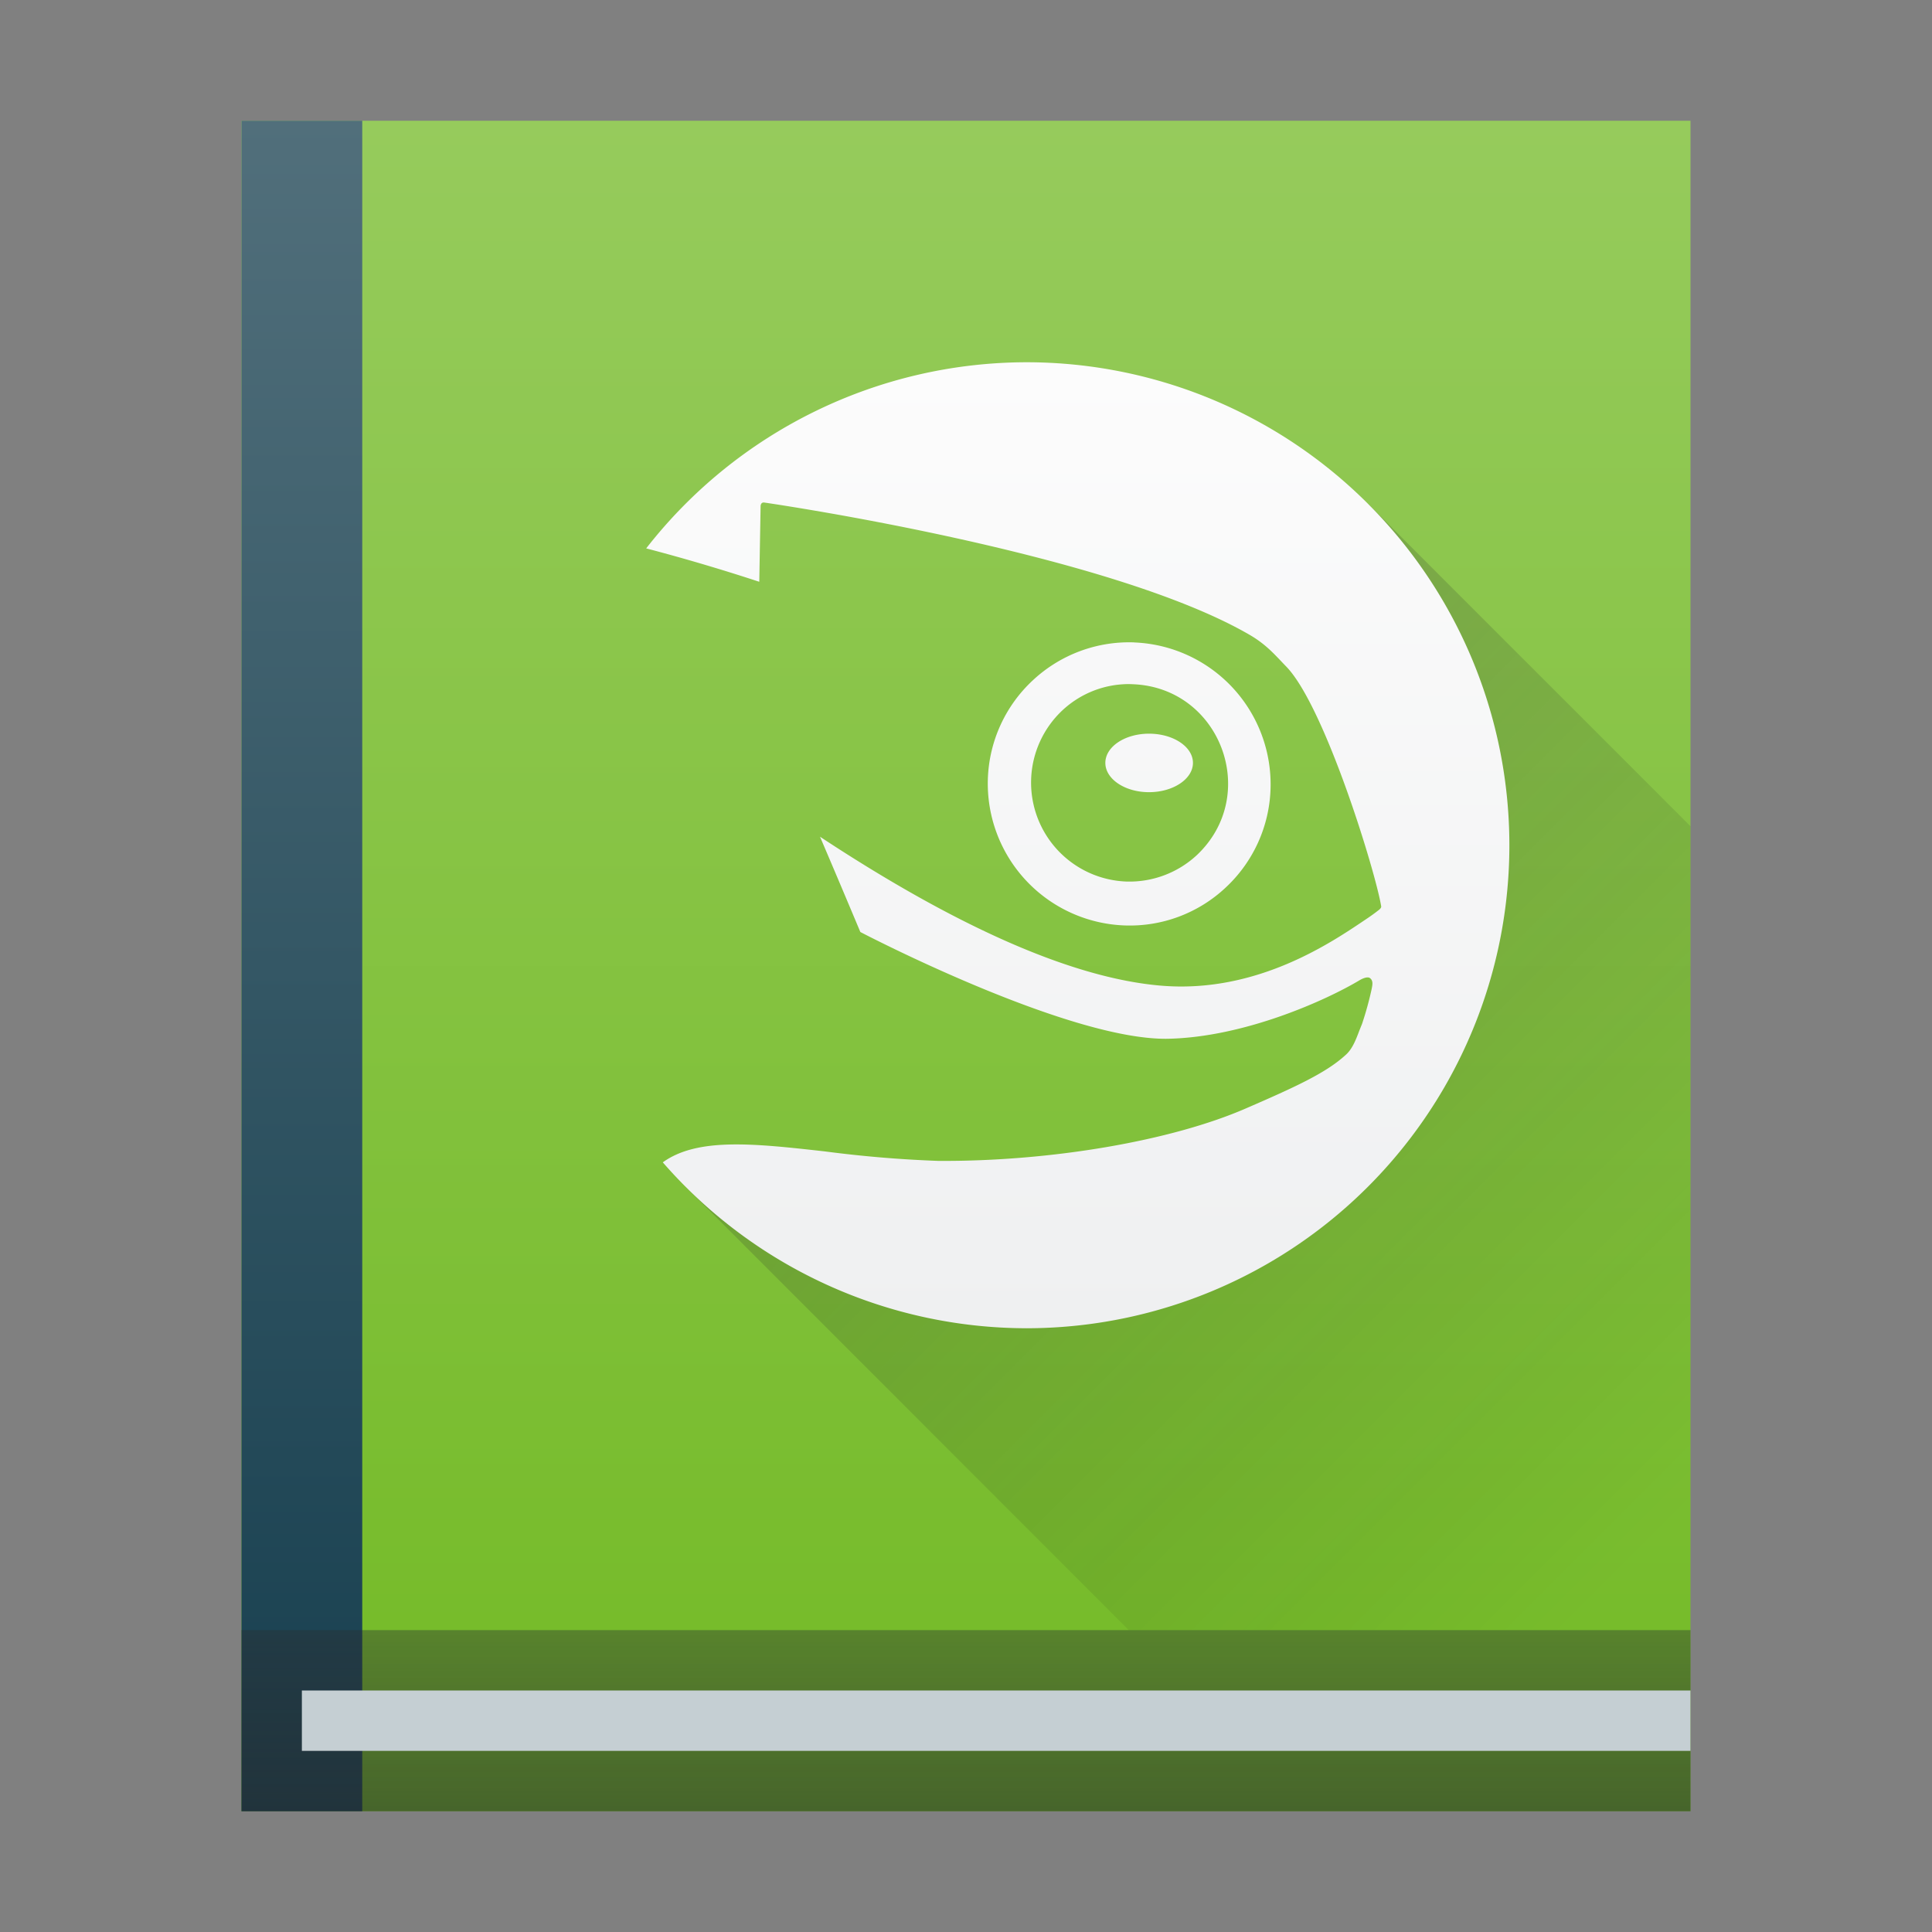
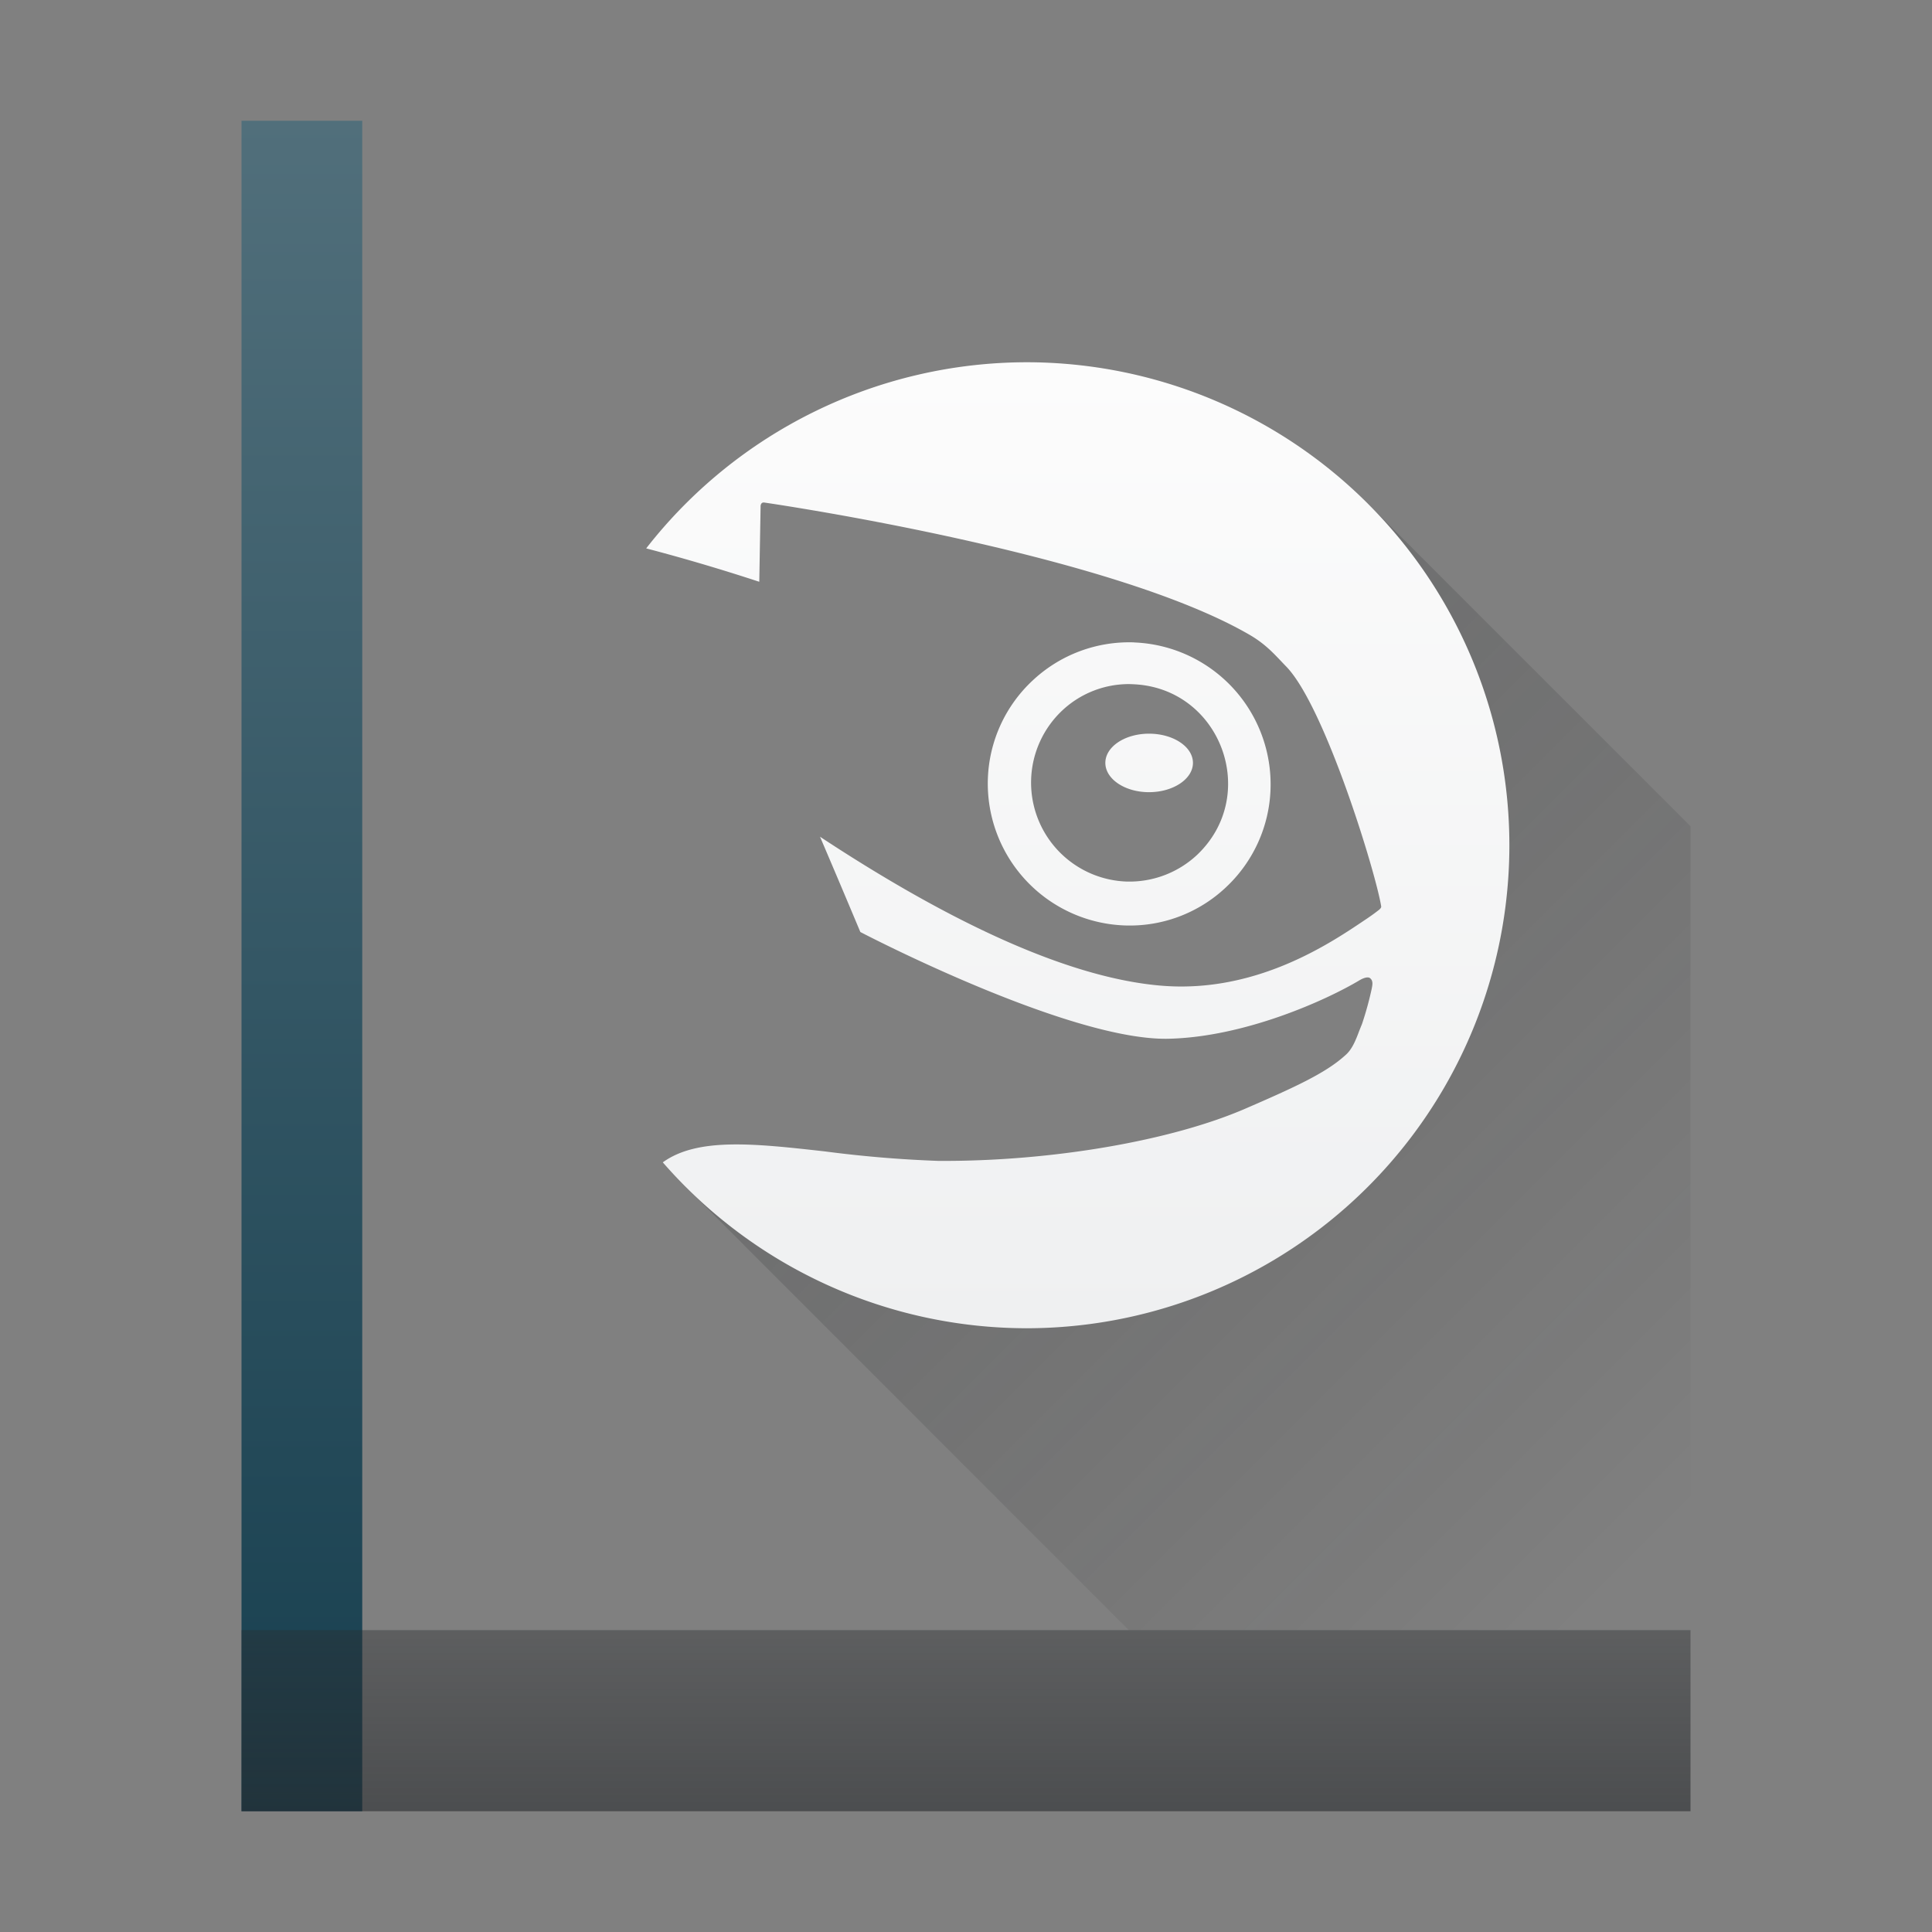
<svg xmlns="http://www.w3.org/2000/svg" height="32" width="32">
  <rect width="100%" height="100%" fill="#808080" stroke="none" />
  <linearGradient id="c" gradientUnits="userSpaceOnUse" x1="17" x2="17" y1="30" y2="27">
    <stop offset="0" stop-color="#292c2f" stop-opacity=".6" />
    <stop offset="1" stop-color="#292c2f" stop-opacity=".4" />
  </linearGradient>
  <linearGradient id="b" gradientTransform="matrix(1 0 0 1.12 0 -.24)" gradientUnits="userSpaceOnUse" x1="4" x2="4" y1="27" y2="2">
    <stop offset="0" stop-color="#173f4f" />
    <stop offset="1" stop-color="#516f7b" />
  </linearGradient>
  <linearGradient id="e" gradientUnits="userSpaceOnUse" x1="17" x2="17" y1="22" y2="6">
    <stop offset="0" stop-color="#eff0f1" />
    <stop offset="1" stop-color="#fcfcfc" />
  </linearGradient>
  <linearGradient id="d" gradientUnits="userSpaceOnUse" x1="17" x2="28" y1="14" y2="25">
    <stop offset="0" stop-color="#292c2f" />
    <stop offset="1" stop-opacity="0" />
  </linearGradient>
  <linearGradient id="a" gradientTransform="matrix(.75 0 0 .7 -290.428 -350.66)" gradientUnits="userSpaceOnUse" x1="409.571" x2="409.571" y1="543.798" y2="503.798">
    <stop offset="0" stop-color="#73ba25" />
    <stop offset="1" stop-color="#96cb5c" />
  </linearGradient>
-   <path d="M4 2h24v28H4z" fill="url(#a)" />
  <path d="M4 2v28h2V2z" fill="url(#b)" />
  <path d="M4 27h24v3H4z" fill="url(#c)" fill-rule="evenodd" />
-   <path d="M5 28h23v1H5z" fill="#c5cfd3" />
  <path d="M11.35 19.65L18.697 27H28V13.686l-5.343-5.343L23 9l2 5-2 5-6 3-5-2z" fill="url(#d)" opacity=".2" />
  <path d="M17 6a8 8 0 0 0-6.297 3.083c.63.165 1.254.35 1.873.553l.022-1.261s.004-.026.018-.04c.018-.017.045-.011.045-.011.256.037 5.733.849 8.042 2.194.285.167.427.344.603.524.638.66 1.48 3.405 1.571 3.971.003.022-.023.046-.035.056a3.454 3.454 0 0 1-.21.152c-.546.366-1.805 1.247-3.42 1.103-1.45-.128-3.346-.96-5.63-2.465.225.526.447 1.051.668 1.578.33.172 3.526 1.8 5.1 1.768 1.27-.027 2.627-.644 3.17-.97 0 0 .12-.074.172-.034.056.044.04.113.027.18a5.48 5.48 0 0 1-.159.577l-.044.109c-.062.166-.123.321-.24.417-.32.29-.829.523-1.629.87-1.238.542-3.243.886-5.107.874a19.902 19.902 0 0 1-1.877-.157c-1.162-.13-2.108-.236-2.685.181A8 8 0 0 0 17 22a8 8 0 0 0 8-8 8 8 0 0 0-8-8zm1.786 4.64a2.336 2.336 0 0 0-1.681.63 2.332 2.332 0 0 0-.743 1.632 2.352 2.352 0 0 0 2.259 2.426 2.32 2.32 0 0 0 1.683-.63c.453-.423.72-1.009.74-1.629a2.352 2.352 0 0 0-2.258-2.428zm-.174.693c.05-.003.102-.003.154 0 1.449.058 2.113 1.831 1.06 2.828a1.64 1.64 0 0 1-1.174.44 1.64 1.64 0 0 1-1.058-2.833c.277-.26.638-.415 1.018-.435zm.42.819c-.4 0-.724.216-.724.484 0 .266.323.485.723.485.401 0 .728-.219.728-.485 0-.268-.327-.484-.728-.484z" fill="url(#e)" fill-rule="evenodd" />
</svg>